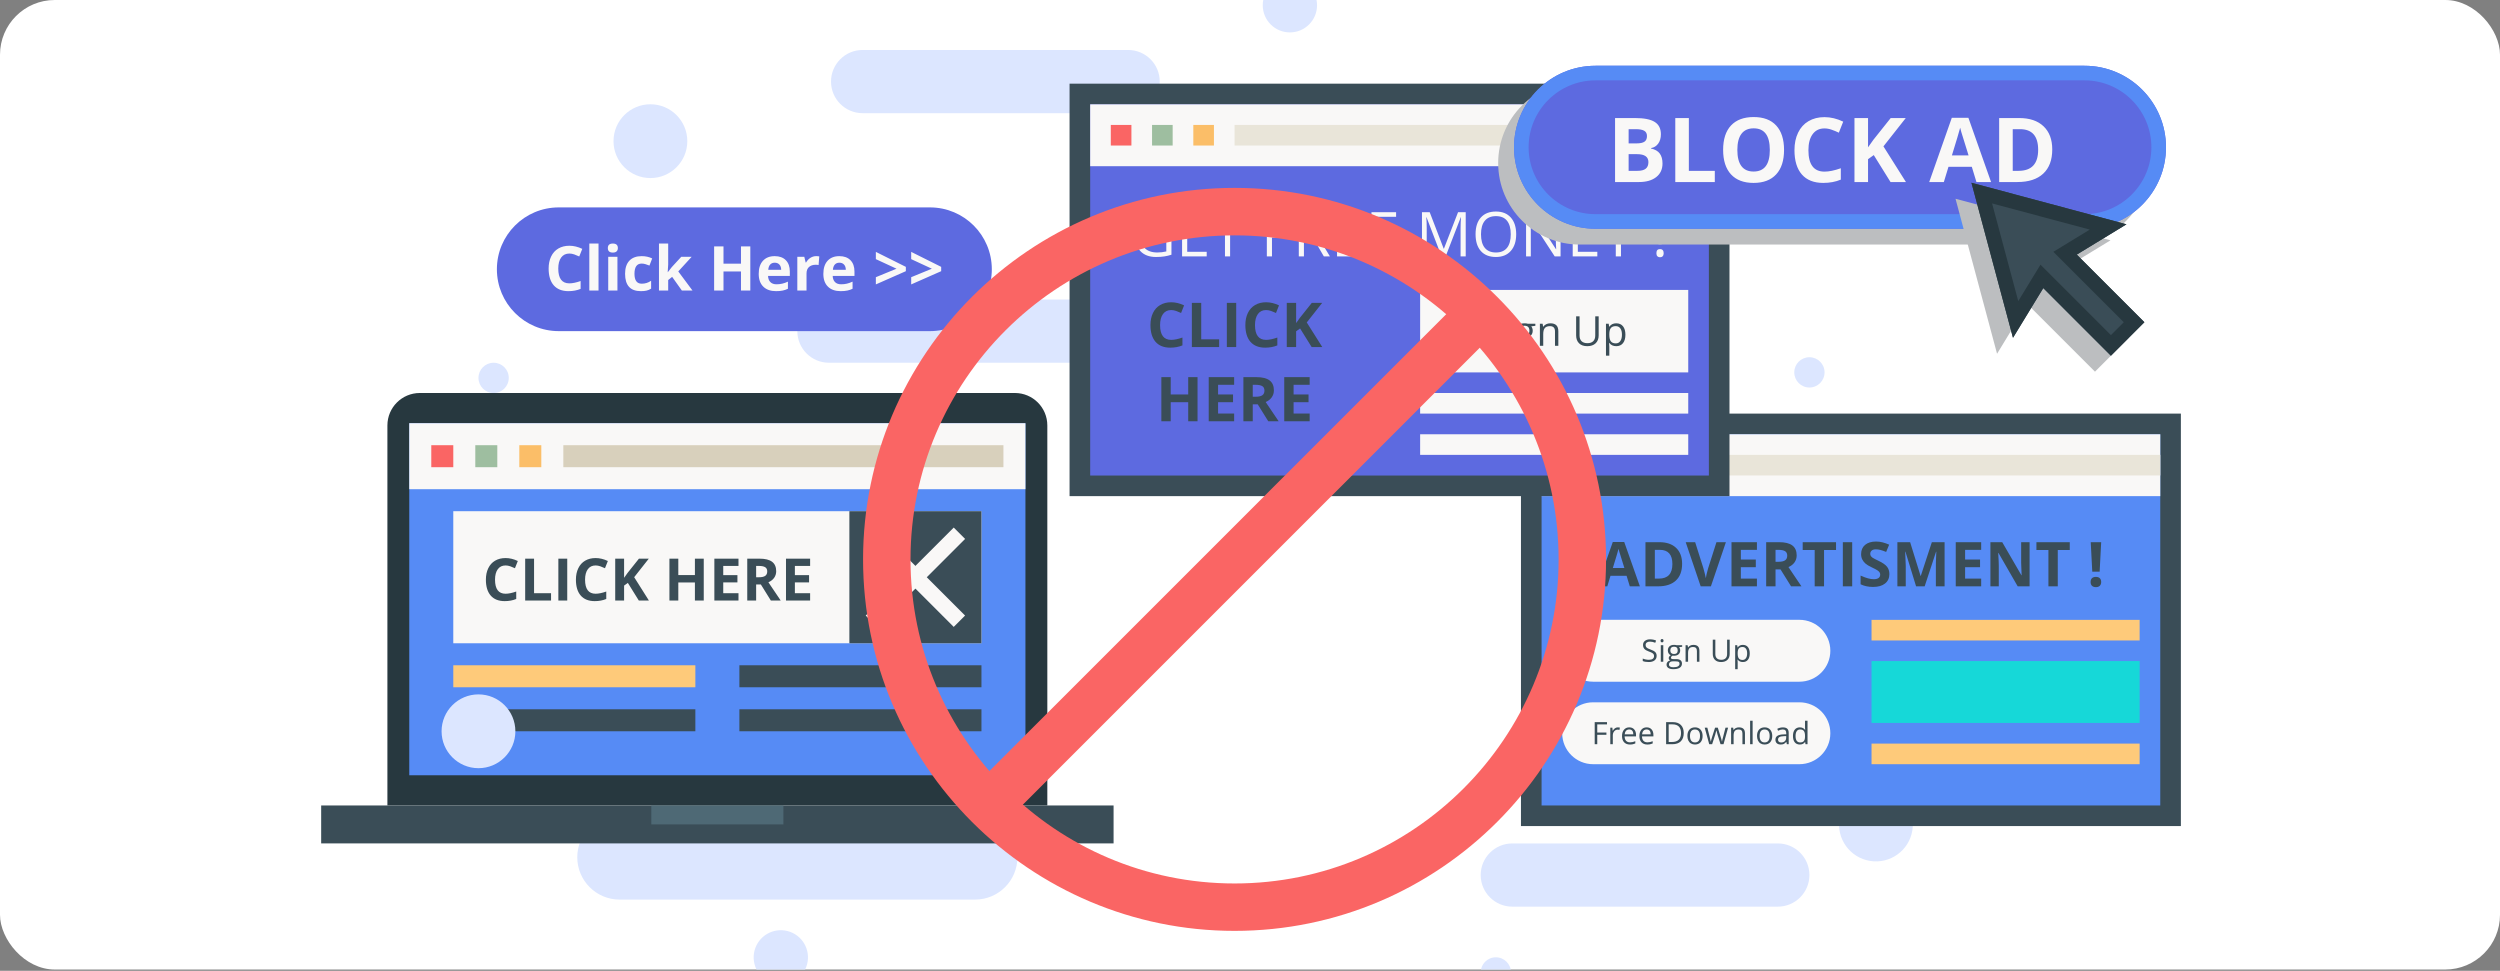
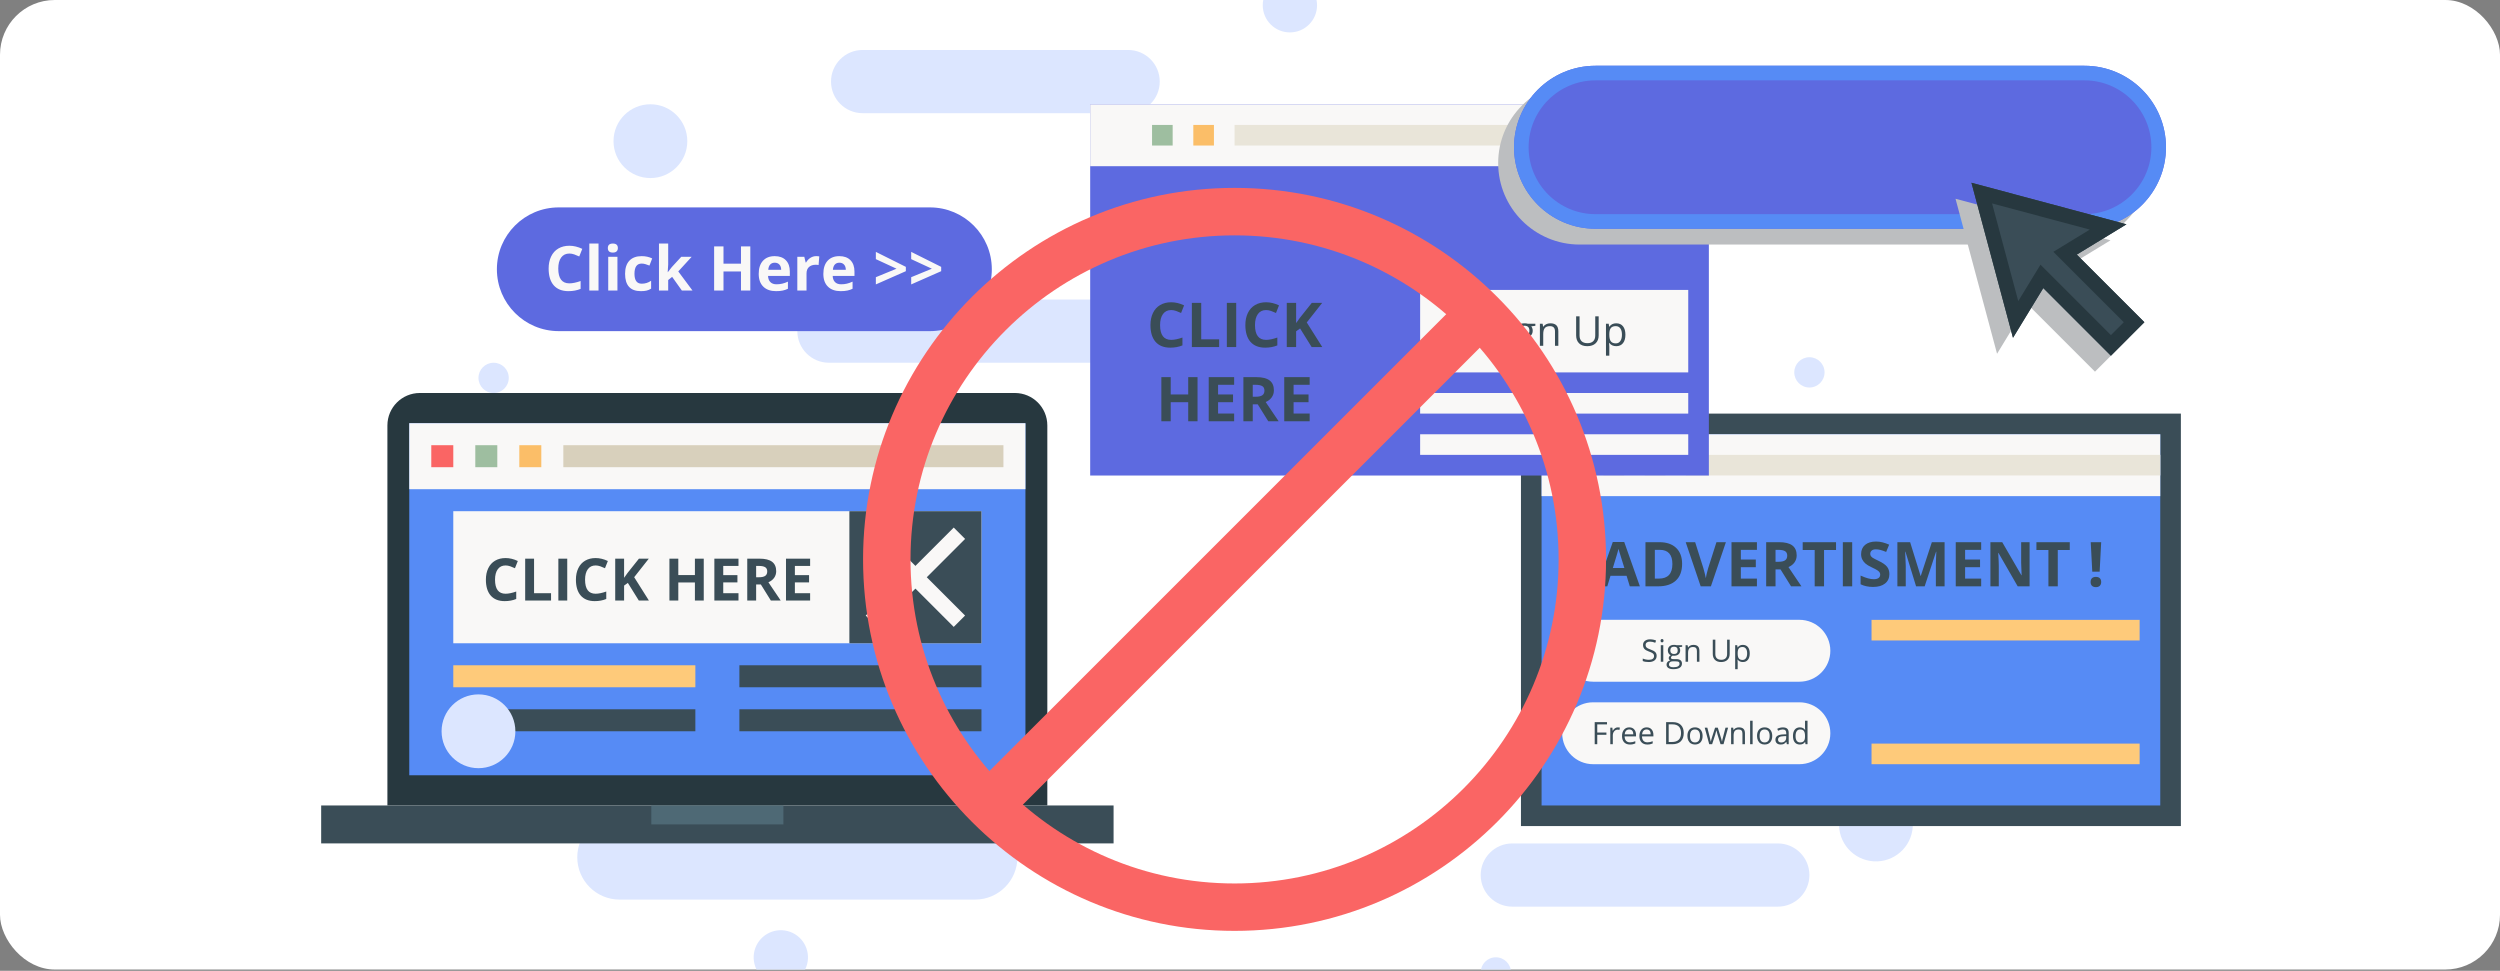
<svg xmlns="http://www.w3.org/2000/svg" width="685" height="266" viewBox="0 0 685 266" fill="none">
  <rect x="0" y="0" width="685" height="266" fill="#808080" stroke="none" />
  <g clip-path="url(#clip0_440_60264)">
    <rect width="685" height="265.651" rx="15" fill="white" />
    <path d="M523.985 227.534C524.88 222.022 521.137 216.829 515.625 215.935C510.114 215.04 504.921 218.783 504.026 224.294C503.131 229.805 506.874 234.999 512.386 235.893C517.897 236.788 523.09 233.045 523.985 227.534Z" fill="#DCE6FF" />
    <path d="M309.109 31.011H236.359C231.579 31.011 227.699 27.131 227.699 22.351C227.699 17.571 231.579 13.691 236.359 13.691H309.109C313.889 13.691 317.769 17.571 317.769 22.351C317.769 27.131 313.889 31.011 309.109 31.011Z" fill="#DCE6FF" />
    <path d="M299.879 99.39H227.129C222.349 99.39 218.469 95.51 218.469 90.73C218.469 85.95 222.349 82.07 227.129 82.07H299.879C304.659 82.07 308.539 85.95 308.539 90.73C308.539 95.51 304.659 99.39 299.879 99.39Z" fill="#DCE6FF" />
    <path d="M267.172 246.489H169.772C163.372 246.489 158.172 241.299 158.172 234.889C158.172 228.489 163.362 223.289 169.772 223.289H267.172C273.572 223.289 278.772 228.479 278.772 234.889C278.772 241.289 273.582 246.489 267.172 246.489Z" fill="#DCE6FF" />
    <path d="M254.808 90.728H153.098C143.738 90.728 136.148 83.138 136.148 73.778C136.148 64.418 143.738 56.828 153.098 56.828H254.808C264.168 56.828 271.758 64.418 271.758 73.778C271.758 83.138 264.168 90.728 254.808 90.728Z" fill="#5D6AE0" />
    <path d="M156.002 69.471C155.037 69.471 154.289 69.835 153.759 70.563C153.23 71.286 152.965 72.296 152.965 73.593C152.965 76.291 153.977 77.64 156.002 77.64C156.852 77.64 157.881 77.427 159.089 77.002V79.154C158.096 79.568 156.987 79.775 155.762 79.775C154.002 79.775 152.656 79.243 151.723 78.178C150.791 77.107 150.325 75.573 150.325 73.576C150.325 72.318 150.554 71.217 151.012 70.274C151.47 69.325 152.126 68.599 152.981 68.097C153.842 67.589 154.849 67.335 156.002 67.335C157.178 67.335 158.358 67.62 159.545 68.188L158.717 70.274C158.265 70.058 157.809 69.871 157.351 69.711C156.893 69.551 156.444 69.471 156.002 69.471ZM163.997 79.609H161.473V66.731H163.997V79.609ZM166.546 67.965C166.546 67.142 167.004 66.731 167.92 66.731C168.836 66.731 169.294 67.142 169.294 67.965C169.294 68.356 169.178 68.662 168.947 68.883C168.72 69.098 168.378 69.206 167.92 69.206C167.004 69.206 166.546 68.792 166.546 67.965ZM169.178 79.609H166.654V70.356H169.178V79.609ZM175.592 79.775C172.712 79.775 171.272 78.194 171.272 75.032C171.272 73.46 171.664 72.26 172.447 71.432C173.231 70.599 174.354 70.183 175.816 70.183C176.886 70.183 177.846 70.392 178.696 70.812L177.951 72.765C177.554 72.605 177.184 72.475 176.842 72.376C176.5 72.271 176.158 72.219 175.816 72.219C174.503 72.219 173.846 73.151 173.846 75.016C173.846 76.826 174.503 77.731 175.816 77.731C176.301 77.731 176.751 77.667 177.165 77.54C177.579 77.408 177.993 77.204 178.406 76.928V79.088C177.998 79.347 177.584 79.527 177.165 79.626C176.751 79.725 176.227 79.775 175.592 79.775ZM182.983 74.577L184.084 73.17L186.675 70.356H189.522L185.847 74.37L189.745 79.609H186.832L184.167 75.86L183.083 76.729V79.609H180.558V66.731H183.083V72.475L182.95 74.577H182.983ZM205.586 79.609H203.029V74.387H198.237V79.609H195.671V67.509H198.237V72.252H203.029V67.509H205.586V79.609ZM212.282 71.979C211.746 71.979 211.327 72.15 211.024 72.492C210.72 72.828 210.546 73.308 210.502 73.932H214.044C214.033 73.308 213.871 72.828 213.556 72.492C213.242 72.15 212.817 71.979 212.282 71.979ZM212.638 79.775C211.148 79.775 209.984 79.364 209.145 78.542C208.306 77.72 207.887 76.555 207.887 75.049C207.887 73.499 208.273 72.301 209.046 71.457C209.824 70.607 210.897 70.183 212.265 70.183C213.573 70.183 214.591 70.555 215.319 71.3C216.047 72.045 216.412 73.074 216.412 74.387V75.612H210.444C210.472 76.329 210.684 76.889 211.082 77.292C211.479 77.695 212.036 77.896 212.753 77.896C213.311 77.896 213.838 77.838 214.334 77.722C214.831 77.606 215.349 77.422 215.89 77.168V79.121C215.449 79.342 214.977 79.504 214.475 79.609C213.973 79.72 213.36 79.775 212.638 79.775ZM223.629 70.183C223.971 70.183 224.255 70.207 224.481 70.257L224.291 72.624C224.086 72.569 223.838 72.541 223.546 72.541C222.74 72.541 222.111 72.748 221.659 73.162C221.212 73.576 220.988 74.155 220.988 74.9V79.609H218.464V70.356H220.376L220.748 71.912H220.872C221.159 71.394 221.546 70.977 222.031 70.663C222.522 70.343 223.055 70.183 223.629 70.183ZM229.993 71.979C229.458 71.979 229.039 72.15 228.735 72.492C228.432 72.828 228.258 73.308 228.214 73.932H231.756C231.745 73.308 231.582 72.828 231.268 72.492C230.953 72.15 230.528 71.979 229.993 71.979ZM230.349 79.775C228.859 79.775 227.695 79.364 226.856 78.542C226.018 77.72 225.598 76.555 225.598 75.049C225.598 73.499 225.985 72.301 226.757 71.457C227.535 70.607 228.608 70.183 229.976 70.183C231.284 70.183 232.302 70.555 233.03 71.3C233.759 72.045 234.123 73.074 234.123 74.387V75.612H228.156C228.183 76.329 228.396 76.889 228.793 77.292C229.19 77.695 229.748 77.896 230.465 77.896C231.022 77.896 231.549 77.838 232.046 77.722C232.542 77.606 233.061 77.422 233.602 77.168V79.121C233.16 79.342 232.688 79.504 232.186 79.609C231.684 79.72 231.072 79.775 230.349 79.775ZM239.983 75.951L245.644 73.626L239.983 71.002V69.016L248.201 73.121V74.304L239.983 77.929V75.951ZM249.666 75.951L255.327 73.626L249.666 71.002V69.016L257.884 73.121V74.304L249.666 77.929V75.951Z" fill="#F9F8F7" />
    <path d="M115.028 107.68H278.078C282.988 107.68 286.968 111.66 286.968 116.57V220.69H106.148V116.57C106.148 111.66 110.128 107.68 115.038 107.68H115.028Z" fill="#27383F" />
    <path d="M305.12 220.691H88V231.091H305.12V220.691Z" fill="#3A4D57" />
    <path d="M214.651 220.691H178.461V225.891H214.651V220.691Z" fill="#4E6975" />
    <path d="M280.969 212.419V115.949L112.139 115.949V212.419H280.969Z" fill="#568BF5" />
    <path d="M280.969 134.039V115.949L112.139 115.949V134.039H280.969Z" fill="#F9F8F7" />
    <path d="M124.202 121.98H118.172V128.01H124.202V121.98Z" fill="#FA6564" />
    <path d="M136.26 121.98H130.23V128.01H136.26V121.98Z" fill="#9EBEA0" />
    <path d="M148.319 121.98H142.289V128.01H148.319V121.98Z" fill="#FBBE68" />
    <path d="M274.942 121.98H154.352V128.01H274.942V121.98Z" fill="#D8D0BC" />
    <path d="M268.909 140.07H124.199V176.25H268.909V140.07Z" fill="#F9F8F7" />
    <path d="M138.52 154.933C137.604 154.933 136.894 155.278 136.392 155.969C135.889 156.655 135.638 157.613 135.638 158.843C135.638 161.402 136.599 162.682 138.52 162.682C139.326 162.682 140.302 162.481 141.448 162.078V164.119C140.506 164.512 139.454 164.708 138.292 164.708C136.622 164.708 135.345 164.203 134.46 163.192C133.576 162.177 133.134 160.722 133.134 158.827C133.134 157.634 133.351 156.589 133.785 155.694C134.22 154.794 134.843 154.106 135.654 153.629C136.47 153.148 137.426 152.907 138.52 152.907C139.635 152.907 140.755 153.176 141.88 153.716L141.095 155.694C140.666 155.49 140.234 155.312 139.8 155.16C139.365 155.009 138.938 154.933 138.52 154.933ZM143.898 164.551V153.072H146.332V162.541H150.988V164.551H143.898ZM152.99 164.551V153.072H155.424V164.551H152.99ZM163.189 154.933C162.273 154.933 161.564 155.278 161.062 155.969C160.559 156.655 160.308 157.613 160.308 158.843C160.308 161.402 161.268 162.682 163.189 162.682C163.995 162.682 164.972 162.481 166.118 162.078V164.119C165.176 164.512 164.124 164.708 162.962 164.708C161.292 164.708 160.015 164.203 159.13 163.192C158.245 162.177 157.803 160.722 157.803 158.827C157.803 157.634 158.02 156.589 158.455 155.694C158.889 154.794 159.512 154.106 160.324 153.629C161.14 153.148 162.095 152.907 163.189 152.907C164.304 152.907 165.424 153.176 166.55 153.716L165.765 155.694C165.335 155.49 164.904 155.312 164.469 155.16C164.035 155.009 163.608 154.933 163.189 154.933ZM177.801 164.551H175.037L172.03 159.714L171.002 160.452V164.551H168.568V153.072H171.002V158.324L171.96 156.974L175.069 153.072H177.77L173.765 158.152L177.801 164.551ZM192.829 164.551H190.403V159.596H185.857V164.551H183.423V153.072H185.857V157.571H190.403V153.072H192.829V164.551ZM202.345 164.551H195.734V153.072H202.345V155.066H198.168V157.586H202.055V159.581H198.168V162.541H202.345V164.551ZM207.182 158.167H207.967C208.736 158.167 209.304 158.039 209.671 157.783C210.037 157.526 210.22 157.123 210.22 156.574C210.22 156.029 210.032 155.642 209.655 155.412C209.283 155.181 208.705 155.066 207.92 155.066H207.182V158.167ZM207.182 160.146V164.551H204.748V153.072H208.092C209.652 153.072 210.806 153.357 211.555 153.928C212.303 154.493 212.678 155.354 212.678 156.511C212.678 157.186 212.492 157.788 212.12 158.317C211.749 158.84 211.223 159.251 210.542 159.549C212.269 162.13 213.395 163.797 213.918 164.551H211.217L208.477 160.146H207.182ZM221.974 164.551H215.363V153.072H221.974V155.066H217.797V157.586H221.683V159.581H217.797V162.541H221.974V164.551Z" fill="#3A4D57" />
    <path d="M268.91 140.07H232.73V176.25H268.91V140.07Z" fill="#3A4D57" />
    <path d="M261.326 144.549L237.207 168.668L240.318 171.779L264.438 147.66L261.326 144.549Z" fill="#F9F8F7" />
    <path d="M240.31 144.541L237.199 147.652L261.319 171.772L264.43 168.66L240.31 144.541Z" fill="#F9F8F7" />
    <path d="M190.529 182.277H124.199V188.307H190.529V182.277Z" fill="#FECA7A" />
    <path d="M190.529 194.34H124.199V200.37H190.529V194.34Z" fill="#3A4D57" />
    <path d="M268.92 182.277H202.59V188.307H268.92V182.277Z" fill="#3A4D57" />
    <path d="M268.92 194.34H202.59V200.37H268.92V194.34Z" fill="#3A4D57" />
    <path d="M597.562 113.328H416.742V226.338H597.562V113.328Z" fill="#3A4D57" />
    <path d="M591.914 220.698V118.988L422.394 118.988V220.698H591.914Z" fill="#568BF5" />
    <path d="M591.914 135.938V118.988L422.394 118.988V135.938H591.914Z" fill="#F9F8F7" />
    <path d="M433.693 124.629H428.043V130.279H433.693V124.629Z" fill="#E9E5D9" />
    <path d="M445.002 124.629H439.352V130.279H445.002V124.629Z" fill="#E9E5D9" />
    <path d="M456.302 124.629H450.652V130.279H456.302V124.629Z" fill="#E9E5D9" />
    <path d="M591.913 124.629H461.953V130.279H591.913V124.629Z" fill="#E9E5D9" />
    <path d="M446.563 160.656L445.686 157.776H441.274L440.397 160.656H437.633L441.903 148.507H445.04L449.327 160.656H446.563ZM445.073 155.624C444.262 153.014 443.804 151.538 443.699 151.196C443.6 150.854 443.528 150.584 443.484 150.385C443.302 151.092 442.781 152.838 441.92 155.624H445.073ZM460.898 154.49C460.898 156.482 460.329 158.008 459.193 159.067C458.062 160.127 456.426 160.656 454.285 160.656H450.858V148.556H454.657C456.633 148.556 458.166 149.078 459.259 150.12C460.351 151.163 460.898 152.62 460.898 154.49ZM458.233 154.557C458.233 151.958 457.085 150.658 454.79 150.658H453.424V158.537H454.525C456.997 158.537 458.233 157.211 458.233 154.557ZM470.308 148.556H472.898L468.785 160.656H465.988L461.883 148.556H464.473L466.749 155.757C466.876 156.181 467.006 156.678 467.138 157.246C467.276 157.809 467.362 158.201 467.395 158.422C467.455 157.914 467.662 157.026 468.015 155.757L470.308 148.556ZM481.398 160.656H474.43V148.556H481.398V150.658H476.995V153.315H481.092V155.417H476.995V158.537H481.398V160.656ZM486.496 153.928H487.324C488.135 153.928 488.734 153.792 489.12 153.522C489.506 153.252 489.699 152.827 489.699 152.247C489.699 151.674 489.501 151.265 489.104 151.023C488.712 150.78 488.102 150.658 487.274 150.658H486.496V153.928ZM486.496 156.013V160.656H483.931V148.556H487.457C489.101 148.556 490.317 148.857 491.106 149.458C491.895 150.054 492.29 150.962 492.29 152.181C492.29 152.893 492.094 153.528 491.702 154.085C491.311 154.637 490.756 155.07 490.039 155.384C491.86 158.104 493.046 159.862 493.598 160.656H490.751L487.862 156.013H486.496ZM499.788 160.656H497.223V150.692H493.937V148.556H503.074V150.692H499.788V160.656ZM504.936 160.656V148.556H507.502V160.656H504.936ZM517.69 157.296C517.69 158.389 517.296 159.249 516.507 159.878C515.723 160.507 514.631 160.822 513.229 160.822C511.938 160.822 510.796 160.579 509.803 160.093V157.71C510.619 158.074 511.309 158.331 511.872 158.48C512.44 158.629 512.959 158.703 513.428 158.703C513.991 158.703 514.421 158.595 514.719 158.38C515.022 158.165 515.174 157.845 515.174 157.42C515.174 157.183 515.108 156.973 514.975 156.791C514.843 156.604 514.647 156.424 514.388 156.253C514.134 156.082 513.613 155.809 512.824 155.434C512.084 155.086 511.53 154.752 511.16 154.432C510.79 154.112 510.495 153.74 510.274 153.315C510.054 152.89 509.943 152.394 509.943 151.825C509.943 150.755 510.305 149.914 511.028 149.301C511.756 148.689 512.76 148.382 514.04 148.382C514.669 148.382 515.268 148.457 515.836 148.606C516.41 148.755 517.009 148.965 517.632 149.235L516.805 151.229C516.159 150.965 515.624 150.78 515.199 150.675C514.78 150.57 514.366 150.518 513.957 150.518C513.472 150.518 513.099 150.631 512.84 150.857C512.581 151.083 512.451 151.378 512.451 151.743C512.451 151.969 512.504 152.167 512.608 152.339C512.713 152.504 512.879 152.667 513.105 152.827C513.337 152.981 513.88 153.263 514.735 153.671C515.867 154.212 516.642 154.755 517.061 155.301C517.48 155.842 517.69 156.507 517.69 157.296ZM525.006 160.656L522.093 151.163H522.019C522.123 153.094 522.176 154.383 522.176 155.028V160.656H519.883V148.556H523.376L526.24 157.809H526.289L529.327 148.556H532.819V160.656H530.427V154.929C530.427 154.659 530.43 154.347 530.436 153.994C530.447 153.641 530.485 152.703 530.552 151.18H530.477L527.357 160.656H525.006ZM542.842 160.656H535.873V148.556H542.842V150.658H538.439V153.315H542.536V155.417H538.439V158.537H542.842V160.656ZM556.109 160.656H552.848L547.584 151.503H547.51C547.615 153.119 547.667 154.272 547.667 154.962V160.656H545.375V148.556H548.611L553.866 157.619H553.924C553.841 156.046 553.8 154.935 553.8 154.283V148.556H556.109V160.656ZM563.831 160.656H561.265V150.692H557.979V148.556H567.117V150.692H563.831V160.656ZM575.302 156.642H573.282L572.86 148.556H575.724L575.302 156.642ZM572.827 159.473C572.827 159.009 572.951 158.659 573.2 158.422C573.448 158.184 573.809 158.066 574.284 158.066C574.742 158.066 575.095 158.187 575.343 158.43C575.597 158.673 575.724 159.02 575.724 159.473C575.724 159.909 575.597 160.253 575.343 160.507C575.089 160.756 574.736 160.88 574.284 160.88C573.82 160.88 573.462 160.758 573.208 160.516C572.954 160.267 572.827 159.92 572.827 159.473Z" fill="#3A4D57" />
    <path d="M586.261 169.84H512.801V175.49H586.261V169.84Z" fill="#FECA7A" />
    <path d="M586.261 203.738H512.801V209.388H586.261V203.738Z" fill="#FECA7A" />
-     <path d="M586.261 181.137H512.801V198.087H586.261V181.137Z" fill="#16D8D8" />
    <path d="M436.523 186.788H493.033C497.713 186.788 501.513 182.998 501.513 178.308C501.513 173.628 497.723 169.828 493.033 169.828H436.523C431.843 169.828 428.043 173.618 428.043 178.308C428.043 182.988 431.833 186.788 436.523 186.788Z" fill="#F9F8F7" />
    <path d="M436.523 209.39H493.033C497.713 209.39 501.513 205.6 501.513 200.91C501.513 196.23 497.723 192.43 493.033 192.43H436.523C431.843 192.43 428.043 196.22 428.043 200.91C428.043 205.59 431.833 209.39 436.523 209.39Z" fill="#F9F8F7" />
    <path d="M453.92 179.706C453.92 180.238 453.727 180.654 453.34 180.952C452.954 181.25 452.43 181.399 451.767 181.399C451.049 181.399 450.497 181.307 450.111 181.122V180.443C450.359 180.548 450.63 180.63 450.922 180.691C451.215 180.752 451.505 180.782 451.792 180.782C452.261 180.782 452.614 180.694 452.852 180.517C453.089 180.338 453.208 180.089 453.208 179.772C453.208 179.562 453.165 179.391 453.08 179.259C452.997 179.123 452.856 178.999 452.657 178.886C452.461 178.773 452.162 178.644 451.759 178.501C451.196 178.299 450.793 178.06 450.55 177.784C450.31 177.508 450.189 177.148 450.189 176.704C450.189 176.237 450.365 175.866 450.715 175.59C451.066 175.314 451.53 175.176 452.107 175.176C452.708 175.176 453.262 175.286 453.767 175.507L453.547 176.12C453.048 175.91 452.562 175.805 452.09 175.805C451.717 175.805 451.426 175.885 451.216 176.045C451.007 176.205 450.902 176.428 450.902 176.712C450.902 176.922 450.94 177.094 451.018 177.23C451.095 177.362 451.225 177.485 451.407 177.598C451.592 177.709 451.873 177.831 452.251 177.967C452.886 178.193 453.323 178.436 453.56 178.695C453.8 178.955 453.92 179.292 453.92 179.706ZM455.742 181.316H455.055V176.778H455.742V181.316ZM454.997 175.549C454.997 175.391 455.035 175.277 455.113 175.205C455.19 175.13 455.287 175.093 455.402 175.093C455.513 175.093 455.608 175.13 455.688 175.205C455.768 175.279 455.808 175.394 455.808 175.549C455.808 175.703 455.768 175.819 455.688 175.896C455.608 175.971 455.513 176.008 455.402 176.008C455.287 176.008 455.19 175.971 455.113 175.896C455.035 175.819 454.997 175.703 454.997 175.549ZM460.914 176.778V177.213L460.073 177.312C460.15 177.409 460.219 177.536 460.28 177.693C460.341 177.848 460.371 178.023 460.371 178.219C460.371 178.664 460.219 179.018 459.916 179.283C459.612 179.548 459.195 179.681 458.665 179.681C458.53 179.681 458.403 179.67 458.284 179.648C457.992 179.802 457.845 179.997 457.845 180.232C457.845 180.356 457.897 180.448 457.999 180.509C458.101 180.567 458.276 180.596 458.525 180.596H459.328C459.819 180.596 460.196 180.699 460.458 180.906C460.723 181.114 460.856 181.414 460.856 181.809C460.856 182.312 460.654 182.694 460.251 182.956C459.848 183.221 459.26 183.354 458.487 183.354C457.894 183.354 457.436 183.243 457.113 183.022C456.792 182.802 456.632 182.49 456.632 182.087C456.632 181.811 456.721 181.572 456.897 181.37C457.074 181.169 457.322 181.032 457.643 180.96C457.527 180.908 457.429 180.826 457.349 180.716C457.271 180.606 457.233 180.477 457.233 180.331C457.233 180.165 457.277 180.02 457.365 179.896C457.453 179.772 457.593 179.652 457.783 179.536C457.549 179.439 457.357 179.275 457.208 179.043C457.062 178.811 456.988 178.546 456.988 178.248C456.988 177.751 457.137 177.369 457.436 177.101C457.734 176.831 458.156 176.695 458.703 176.695C458.94 176.695 459.154 176.723 459.344 176.778H460.914ZM457.295 182.078C457.295 182.324 457.398 182.51 457.605 182.637C457.812 182.764 458.109 182.828 458.496 182.828C459.072 182.828 459.499 182.741 459.775 182.567C460.054 182.396 460.193 182.162 460.193 181.867C460.193 181.621 460.117 181.45 459.965 181.354C459.814 181.26 459.528 181.213 459.108 181.213H458.284C457.972 181.213 457.73 181.287 457.556 181.436C457.382 181.586 457.295 181.799 457.295 182.078ZM457.667 178.232C457.667 178.549 457.757 178.789 457.937 178.952C458.116 179.115 458.366 179.196 458.686 179.196C459.357 179.196 459.692 178.871 459.692 178.219C459.692 177.537 459.353 177.196 458.674 177.196C458.351 177.196 458.102 177.283 457.928 177.457C457.754 177.631 457.667 177.889 457.667 178.232ZM464.951 181.316V178.381C464.951 178.011 464.867 177.735 464.698 177.553C464.53 177.37 464.266 177.279 463.907 177.279C463.433 177.279 463.085 177.408 462.864 177.664C462.643 177.921 462.533 178.345 462.533 178.936V181.316H461.845V176.778H462.404L462.516 177.399H462.549C462.69 177.176 462.887 177.003 463.141 176.882C463.395 176.758 463.678 176.695 463.99 176.695C464.537 176.695 464.948 176.828 465.224 177.093C465.5 177.355 465.638 177.776 465.638 178.356V181.316H464.951ZM473.932 175.263V179.18C473.932 179.87 473.723 180.412 473.307 180.807C472.89 181.202 472.317 181.399 471.588 181.399C470.859 181.399 470.295 181.2 469.895 180.803C469.497 180.405 469.298 179.859 469.298 179.163V175.263H470.002V179.213C470.002 179.718 470.14 180.106 470.416 180.376C470.692 180.647 471.098 180.782 471.634 180.782C472.144 180.782 472.538 180.647 472.814 180.376C473.09 180.103 473.228 179.713 473.228 179.205V175.263H473.932ZM477.547 181.399C477.251 181.399 476.981 181.345 476.735 181.238C476.492 181.127 476.288 180.959 476.122 180.733H476.072C476.106 180.998 476.122 181.249 476.122 181.486V183.354H475.435V176.778H475.994L476.089 177.399H476.122C476.299 177.151 476.505 176.972 476.739 176.861C476.974 176.751 477.243 176.695 477.547 176.695C478.148 176.695 478.612 176.901 478.938 177.312C479.266 177.724 479.431 178.301 479.431 179.043C479.431 179.789 479.264 180.368 478.93 180.782C478.598 181.194 478.137 181.399 477.547 181.399ZM477.447 177.279C476.983 177.279 476.648 177.408 476.441 177.664C476.234 177.921 476.128 178.33 476.122 178.89V179.043C476.122 179.681 476.228 180.138 476.441 180.414C476.654 180.687 476.994 180.824 477.464 180.824C477.856 180.824 478.162 180.665 478.383 180.348C478.607 180.03 478.718 179.593 478.718 179.035C478.718 178.469 478.607 178.036 478.383 177.735C478.162 177.431 477.85 177.279 477.447 177.279Z" fill="#3A4D57" />
    <path d="M437.649 203.918H436.946V197.864H440.32V198.49H437.649V200.705H440.159V201.33H437.649V203.918ZM443.293 199.297C443.495 199.297 443.675 199.314 443.836 199.347L443.74 199.984C443.553 199.943 443.387 199.922 443.243 199.922C442.876 199.922 442.562 200.071 442.299 200.369C442.04 200.668 441.91 201.039 441.91 201.483V203.918H441.223V199.38H441.79L441.869 200.22H441.902C442.07 199.925 442.273 199.697 442.511 199.537C442.748 199.377 443.009 199.297 443.293 199.297ZM446.601 204.001C445.931 204.001 445.401 203.797 445.011 203.388C444.625 202.979 444.432 202.412 444.432 201.686C444.432 200.955 444.611 200.374 444.97 199.943C445.332 199.512 445.816 199.297 446.423 199.297C446.992 199.297 447.442 199.485 447.773 199.86C448.105 200.233 448.27 200.726 448.27 201.338V201.773H445.144C445.158 202.306 445.292 202.71 445.546 202.986C445.802 203.262 446.163 203.4 446.626 203.4C447.115 203.4 447.598 203.298 448.076 203.094V203.707C447.833 203.812 447.602 203.886 447.384 203.93C447.169 203.977 446.908 204.001 446.601 204.001ZM446.415 199.873C446.051 199.873 445.76 199.991 445.541 200.229C445.326 200.466 445.199 200.795 445.161 201.214H447.533C447.533 200.781 447.437 200.45 447.243 200.22C447.05 199.989 446.774 199.873 446.415 199.873ZM451.363 204.001C450.692 204.001 450.162 203.797 449.773 203.388C449.387 202.979 449.194 202.412 449.194 201.686C449.194 200.955 449.373 200.374 449.732 199.943C450.093 199.512 450.578 199.297 451.185 199.297C451.754 199.297 452.204 199.485 452.535 199.86C452.866 200.233 453.032 200.726 453.032 201.338V201.773H449.906C449.92 202.306 450.053 202.71 450.307 202.986C450.564 203.262 450.924 203.4 451.388 203.4C451.877 203.4 452.36 203.298 452.837 203.094V203.707C452.594 203.812 452.364 203.886 452.146 203.93C451.93 203.977 451.67 204.001 451.363 204.001ZM451.177 199.873C450.812 199.873 450.521 199.991 450.303 200.229C450.088 200.466 449.961 200.795 449.922 201.214H452.295C452.295 200.781 452.198 200.45 452.005 200.22C451.812 199.989 451.536 199.873 451.177 199.873ZM461.346 200.833C461.346 201.832 461.074 202.597 460.531 203.127C459.99 203.654 459.21 203.918 458.191 203.918H456.514V197.864H458.369C459.31 197.864 460.042 198.125 460.564 198.647C461.085 199.169 461.346 199.897 461.346 200.833ZM460.601 200.858C460.601 200.069 460.402 199.474 460.005 199.073C459.61 198.673 459.022 198.473 458.241 198.473H457.218V203.309H458.075C458.914 203.309 459.545 203.104 459.967 202.692C460.39 202.278 460.601 201.667 460.601 200.858ZM466.514 201.645C466.514 202.385 466.327 202.963 465.955 203.38C465.582 203.794 465.067 204.001 464.41 204.001C464.005 204.001 463.644 203.906 463.33 203.715C463.015 203.525 462.772 203.251 462.601 202.895C462.43 202.539 462.344 202.122 462.344 201.645C462.344 200.905 462.529 200.329 462.899 199.918C463.269 199.504 463.782 199.297 464.439 199.297C465.074 199.297 465.578 199.508 465.951 199.931C466.326 200.353 466.514 200.924 466.514 201.645ZM463.056 201.645C463.056 202.224 463.172 202.666 463.404 202.97C463.636 203.273 463.977 203.425 464.427 203.425C464.877 203.425 465.218 203.275 465.45 202.974C465.684 202.67 465.802 202.227 465.802 201.645C465.802 201.068 465.684 200.63 465.45 200.332C465.218 200.031 464.874 199.881 464.419 199.881C463.969 199.881 463.629 200.029 463.4 200.324C463.171 200.619 463.056 201.06 463.056 201.645ZM471.429 203.918L470.596 201.256C470.544 201.093 470.446 200.723 470.302 200.146H470.269C470.159 200.629 470.062 201.002 469.979 201.264L469.122 203.918H468.327L467.089 199.38H467.81C468.102 200.52 468.325 201.388 468.476 201.984C468.631 202.581 468.719 202.982 468.741 203.189H468.775C468.805 203.032 468.853 202.829 468.919 202.581C468.988 202.329 469.048 202.131 469.097 201.984L469.93 199.38H470.675L471.487 201.984C471.641 202.459 471.746 202.858 471.801 203.181H471.834C471.845 203.082 471.874 202.928 471.921 202.721C471.971 202.514 472.26 201.4 472.787 199.38H473.499L472.244 203.918H471.429ZM477.428 203.918V200.982C477.428 200.612 477.344 200.336 477.176 200.154C477.007 199.972 476.744 199.881 476.385 199.881C475.91 199.881 475.562 200.009 475.342 200.266C475.121 200.523 475.01 200.946 475.01 201.537V203.918H474.323V199.38H474.882L474.994 200.001H475.027C475.168 199.777 475.365 199.605 475.619 199.483C475.873 199.359 476.156 199.297 476.468 199.297C477.014 199.297 477.426 199.43 477.702 199.695C477.978 199.957 478.116 200.378 478.116 200.957V203.918H477.428ZM480.219 203.918H479.532V197.475H480.219V203.918ZM485.594 201.645C485.594 202.385 485.407 202.963 485.035 203.38C484.662 203.794 484.147 204.001 483.49 204.001C483.085 204.001 482.724 203.906 482.41 203.715C482.095 203.525 481.852 203.251 481.681 202.895C481.51 202.539 481.424 202.122 481.424 201.645C481.424 200.905 481.609 200.329 481.979 199.918C482.349 199.504 482.862 199.297 483.519 199.297C484.154 199.297 484.658 199.508 485.031 199.931C485.406 200.353 485.594 200.924 485.594 201.645ZM482.136 201.645C482.136 202.224 482.252 202.666 482.484 202.97C482.716 203.273 483.057 203.425 483.507 203.425C483.957 203.425 484.298 203.275 484.53 202.974C484.764 202.67 484.882 202.227 484.882 201.645C484.882 201.068 484.764 200.63 484.53 200.332C484.298 200.031 483.954 199.881 483.499 199.881C483.049 199.881 482.709 200.029 482.48 200.324C482.251 200.619 482.136 201.06 482.136 201.645ZM489.594 203.918L489.457 203.272H489.424C489.197 203.556 488.971 203.75 488.745 203.852C488.521 203.951 488.241 204.001 487.904 204.001C487.454 204.001 487.101 203.885 486.844 203.653C486.59 203.421 486.463 203.091 486.463 202.663C486.463 201.747 487.196 201.267 488.662 201.222L489.432 201.198V200.916C489.432 200.56 489.355 200.298 489.2 200.129C489.048 199.958 488.804 199.873 488.467 199.873C488.089 199.873 487.661 199.989 487.184 200.22L486.973 199.695C487.196 199.573 487.44 199.478 487.705 199.409C487.973 199.34 488.241 199.305 488.509 199.305C489.05 199.305 489.45 199.425 489.71 199.666C489.972 199.906 490.103 200.291 490.103 200.821V203.918H489.594ZM488.041 203.434C488.469 203.434 488.804 203.316 489.047 203.082C489.293 202.847 489.416 202.518 489.416 202.096V201.686L488.728 201.715C488.182 201.734 487.787 201.82 487.544 201.972C487.304 202.121 487.184 202.354 487.184 202.672C487.184 202.92 487.258 203.109 487.407 203.239C487.559 203.369 487.77 203.434 488.041 203.434ZM494.612 203.309H494.575C494.257 203.77 493.783 204.001 493.15 204.001C492.557 204.001 492.095 203.798 491.763 203.392C491.435 202.986 491.271 202.409 491.271 201.661C491.271 200.913 491.436 200.332 491.767 199.918C492.099 199.504 492.56 199.297 493.15 199.297C493.766 199.297 494.238 199.521 494.566 199.968H494.62L494.591 199.641L494.575 199.322V197.475H495.262V203.918H494.703L494.612 203.309ZM493.237 203.425C493.707 203.425 494.046 203.298 494.256 203.044C494.468 202.788 494.575 202.375 494.575 201.806V201.661C494.575 201.018 494.467 200.56 494.252 200.287C494.039 200.011 493.698 199.873 493.229 199.873C492.826 199.873 492.517 200.03 492.302 200.345C492.089 200.657 491.983 201.098 491.983 201.67C491.983 202.249 492.089 202.687 492.302 202.982C492.514 203.278 492.826 203.425 493.237 203.425Z" fill="#3A4D57" />
-     <path d="M473.879 22.922H293.059V135.932H473.879V22.922Z" fill="#3A4D57" />
    <path d="M468.23 130.292V28.582L298.71 28.582V130.292H468.23Z" fill="#5D6AE0" />
    <path d="M468.23 45.532V28.582L298.71 28.582V45.532L468.23 45.532Z" fill="#F9F8F7" />
-     <path d="M310.009 34.223H304.359V39.873H310.009V34.223Z" fill="#FA6564" />
    <path d="M321.31 34.223H315.66V39.873H321.31V34.223Z" fill="#9EBEA0" />
    <path d="M332.619 34.223H326.969V39.873H332.619V34.223Z" fill="#FBBE68" />
    <path d="M468.23 34.223H338.27V39.873H468.23V34.223Z" fill="#E9E5D9" />
-     <path d="M316.864 63.91H320.978V69.795C320.337 69.999 319.686 70.153 319.024 70.258C318.362 70.363 317.595 70.415 316.723 70.415C314.892 70.415 313.465 69.872 312.445 68.785C311.424 67.693 310.913 66.164 310.913 64.2C310.913 62.942 311.165 61.841 311.667 60.898C312.174 59.949 312.903 59.226 313.852 58.729C314.801 58.227 315.912 57.976 317.187 57.976C318.478 57.976 319.681 58.213 320.795 58.688L320.249 59.929C319.157 59.466 318.106 59.234 317.096 59.234C315.623 59.234 314.472 59.673 313.645 60.55C312.817 61.427 312.403 62.644 312.403 64.2C312.403 65.833 312.8 67.072 313.595 67.916C314.395 68.76 315.568 69.182 317.112 69.182C317.951 69.182 318.77 69.086 319.571 68.893V65.168H316.864V63.91ZM330.636 70.25H323.891V58.15H330.636V59.4H325.298V63.298H330.313V64.539H325.298V68.992H330.636V70.25ZM337.05 70.25H335.643V59.4H331.811V58.15H340.882V59.4H337.05V70.25ZM348.521 70.25H347.114V58.15H353.86V59.4H348.521V63.828H353.537V65.077H348.521V70.25ZM357.278 65.218V70.25H355.871V58.15H359.19C360.674 58.15 361.769 58.434 362.475 59.002C363.187 59.571 363.543 60.426 363.543 61.568C363.543 63.168 362.732 64.25 361.11 64.812L364.395 70.25H362.732L359.802 65.218H357.278ZM357.278 64.01H359.206C360.199 64.01 360.928 63.814 361.391 63.422C361.854 63.025 362.086 62.432 362.086 61.643C362.086 60.843 361.849 60.266 361.374 59.913C360.905 59.56 360.15 59.383 359.107 59.383H357.278V64.01ZM373.094 70.25H366.349V58.15H373.094V59.4H367.756V63.298H372.771V64.539H367.756V68.992H373.094V70.25ZM382.529 70.25H375.784V58.15H382.529V59.4H377.191V63.298H382.206V64.539H377.191V68.992H382.529V70.25ZM394.977 70.25L390.871 59.524H390.805C390.882 60.373 390.921 61.383 390.921 62.553V70.25H389.622V58.15H391.74L395.572 68.131H395.639L399.504 58.15H401.606V70.25H400.199V62.454C400.199 61.56 400.238 60.589 400.315 59.54H400.249L396.11 70.25H394.977ZM415.436 64.183C415.436 66.12 414.945 67.643 413.963 68.752C412.986 69.861 411.626 70.415 409.882 70.415C408.1 70.415 406.723 69.872 405.752 68.785C404.787 67.693 404.304 66.153 404.304 64.167C404.304 62.197 404.79 60.672 405.761 59.59C406.732 58.503 408.111 57.96 409.899 57.96C411.637 57.96 412.994 58.511 413.971 59.615C414.947 60.718 415.436 62.241 415.436 64.183ZM405.794 64.183C405.794 65.822 406.141 67.066 406.837 67.916C407.537 68.76 408.553 69.182 409.882 69.182C411.223 69.182 412.236 68.76 412.92 67.916C413.604 67.072 413.946 65.828 413.946 64.183C413.946 62.556 413.604 61.323 412.92 60.484C412.241 59.64 411.234 59.218 409.899 59.218C408.558 59.218 407.537 59.642 406.837 60.492C406.141 61.336 405.794 62.567 405.794 64.183ZM427.594 70.25H425.988L419.375 60.095H419.309C419.397 61.287 419.441 62.379 419.441 63.372V70.25H418.142V58.15H419.731L426.327 68.264H426.394C426.383 68.115 426.358 67.637 426.319 66.832C426.28 66.021 426.267 65.441 426.278 65.094V58.15H427.594V70.25ZM437.666 70.25H430.921V58.15H437.666V59.4H432.328V63.298H437.343V64.539H432.328V68.992H437.666V70.25ZM443.435 64.2L446.662 58.15H448.185L444.146 65.557V70.25H442.723V65.624L438.692 58.15H440.232L443.435 64.2ZM455.295 66.915H454.426L454.004 58.15H455.717L455.295 66.915ZM453.855 69.373C453.855 68.622 454.186 68.247 454.848 68.247C455.168 68.247 455.413 68.344 455.584 68.537C455.761 68.73 455.849 69.008 455.849 69.373C455.849 69.726 455.761 70.002 455.584 70.2C455.408 70.394 455.162 70.49 454.848 70.49C454.561 70.49 454.324 70.404 454.136 70.233C453.948 70.057 453.855 69.77 453.855 69.373Z" fill="#F9F8F7" />
    <path d="M320.901 84.955C319.935 84.955 319.188 85.319 318.658 86.048C318.128 86.77 317.863 87.78 317.863 89.077C317.863 91.775 318.876 93.124 320.901 93.124C321.75 93.124 322.779 92.912 323.988 92.487V94.638C322.995 95.052 321.886 95.259 320.661 95.259C318.901 95.259 317.554 94.727 316.622 93.662C315.689 92.591 315.223 91.058 315.223 89.06C315.223 87.802 315.452 86.701 315.91 85.758C316.368 84.809 317.025 84.083 317.88 83.581C318.741 83.074 319.748 82.82 320.901 82.82C322.076 82.82 323.257 83.104 324.443 83.672L323.615 85.758C323.163 85.543 322.708 85.355 322.25 85.195C321.792 85.035 321.342 84.955 320.901 84.955ZM326.57 95.094V82.994H329.136V92.975H334.044V95.094H326.57ZM336.154 95.094V82.994H338.72V95.094H336.154ZM346.905 84.955C345.94 84.955 345.192 85.319 344.662 86.048C344.133 86.77 343.868 87.78 343.868 89.077C343.868 91.775 344.88 93.124 346.905 93.124C347.755 93.124 348.784 92.912 349.992 92.487V94.638C348.999 95.052 347.89 95.259 346.665 95.259C344.905 95.259 343.559 94.727 342.626 93.662C341.694 92.591 341.228 91.058 341.228 89.06C341.228 87.802 341.456 86.701 341.914 85.758C342.372 84.809 343.029 84.083 343.884 83.581C344.745 83.074 345.752 82.82 346.905 82.82C348.08 82.82 349.261 83.104 350.447 83.672L349.62 85.758C349.167 85.543 348.712 85.355 348.254 85.195C347.796 85.035 347.347 84.955 346.905 84.955ZM362.307 95.094H359.394L356.224 89.996L355.14 90.773V95.094H352.574V82.994H355.14V88.531L356.15 87.107L359.427 82.994H362.274L358.053 88.349L362.307 95.094Z" fill="#3A4D57" />
    <path d="M328.125 115.434H325.568V110.211H320.776V115.434H318.21V103.334H320.776V108.076H325.568V103.334H328.125V115.434ZM338.156 115.434H331.188V103.334H338.156V105.436H333.753V108.092H337.85V110.195H333.753V113.315H338.156V115.434ZM343.255 108.705H344.082C344.893 108.705 345.492 108.57 345.878 108.299C346.264 108.029 346.458 107.604 346.458 107.025C346.458 106.451 346.259 106.043 345.862 105.8C345.47 105.557 344.86 105.436 344.033 105.436H343.255V108.705ZM343.255 110.791V115.434H340.689V103.334H344.215C345.859 103.334 347.076 103.634 347.865 104.236C348.654 104.832 349.048 105.739 349.048 106.959C349.048 107.67 348.852 108.305 348.46 108.862C348.069 109.414 347.514 109.847 346.797 110.162C348.618 112.882 349.804 114.639 350.356 115.434H347.509L344.62 110.791H343.255ZM358.847 115.434H351.879V103.334H358.847V105.436H354.444V108.092H358.541V110.195H354.444V113.315H358.847V115.434Z" fill="#3A4D57" />
    <path d="M462.577 79.434H389.117V102.034H462.577V79.434Z" fill="#F9F8F7" />
    <path d="M462.577 107.684H389.117V113.334H462.577V107.684Z" fill="#F9F8F7" />
    <path d="M462.577 118.98H389.117V124.63H462.577V118.98Z" fill="#F9F8F7" />
    <path d="M411.368 92.596C411.368 93.306 411.111 93.859 410.596 94.257C410.081 94.654 409.382 94.853 408.499 94.853C407.543 94.853 406.807 94.729 406.292 94.483V93.578C406.623 93.718 406.983 93.828 407.373 93.909C407.763 93.99 408.149 94.03 408.532 94.03C409.157 94.03 409.628 93.913 409.945 93.677C410.261 93.438 410.419 93.107 410.419 92.684C410.419 92.405 410.362 92.177 410.248 92C410.138 91.82 409.95 91.654 409.685 91.503C409.424 91.353 409.025 91.181 408.488 90.99C407.738 90.722 407.2 90.403 406.877 90.036C406.557 89.668 406.397 89.188 406.397 88.596C406.397 87.974 406.63 87.479 407.097 87.111C407.565 86.743 408.183 86.56 408.951 86.56C409.753 86.56 410.491 86.707 411.164 87.001L410.871 87.818C410.206 87.538 409.558 87.398 408.929 87.398C408.433 87.398 408.045 87.505 407.765 87.718C407.486 87.932 407.346 88.228 407.346 88.607C407.346 88.886 407.397 89.116 407.5 89.296C407.603 89.473 407.776 89.637 408.019 89.787C408.265 89.934 408.641 90.098 409.144 90.278C409.991 90.58 410.572 90.904 410.888 91.25C411.208 91.595 411.368 92.044 411.368 92.596ZM413.796 94.742H412.88V88.695H413.796V94.742ZM412.803 87.056C412.803 86.847 412.854 86.694 412.957 86.598C413.06 86.499 413.189 86.449 413.343 86.449C413.49 86.449 413.617 86.499 413.724 86.598C413.831 86.698 413.884 86.85 413.884 87.056C413.884 87.262 413.831 87.417 413.724 87.52C413.617 87.619 413.49 87.669 413.343 87.669C413.189 87.669 413.06 87.619 412.957 87.52C412.854 87.417 412.803 87.262 412.803 87.056ZM420.687 88.695V89.274L419.567 89.407C419.67 89.535 419.762 89.705 419.843 89.914C419.924 90.12 419.964 90.354 419.964 90.615C419.964 91.207 419.762 91.68 419.358 92.033C418.953 92.386 418.397 92.563 417.691 92.563C417.511 92.563 417.342 92.548 417.184 92.519C416.794 92.725 416.599 92.984 416.599 93.297C416.599 93.462 416.667 93.585 416.803 93.666C416.939 93.743 417.173 93.782 417.504 93.782H418.574C419.229 93.782 419.731 93.92 420.08 94.196C420.433 94.472 420.61 94.873 420.61 95.399C420.61 96.068 420.341 96.578 419.804 96.927C419.267 97.28 418.484 97.457 417.454 97.457C416.663 97.457 416.052 97.31 415.622 97.015C415.195 96.721 414.982 96.305 414.982 95.769C414.982 95.401 415.1 95.082 415.335 94.814C415.571 94.545 415.902 94.363 416.328 94.268C416.174 94.198 416.043 94.089 415.937 93.942C415.834 93.795 415.782 93.624 415.782 93.429C415.782 93.208 415.841 93.015 415.959 92.85C416.076 92.684 416.262 92.524 416.516 92.37C416.203 92.241 415.948 92.022 415.749 91.713C415.554 91.404 415.457 91.051 415.457 90.654C415.457 89.992 415.655 89.482 416.052 89.125C416.45 88.765 417.013 88.585 417.741 88.585C418.057 88.585 418.342 88.621 418.596 88.695H420.687ZM415.865 95.757C415.865 96.085 416.003 96.333 416.279 96.502C416.555 96.671 416.95 96.756 417.465 96.756C418.234 96.756 418.802 96.64 419.17 96.409C419.541 96.18 419.727 95.87 419.727 95.476C419.727 95.149 419.626 94.921 419.424 94.792C419.221 94.667 418.841 94.604 418.282 94.604H417.184C416.768 94.604 416.444 94.704 416.212 94.902C415.981 95.101 415.865 95.386 415.865 95.757ZM416.361 90.632C416.361 91.055 416.481 91.375 416.72 91.592C416.959 91.809 417.292 91.917 417.719 91.917C418.613 91.917 419.06 91.483 419.06 90.615C419.06 89.707 418.607 89.252 417.702 89.252C417.272 89.252 416.941 89.368 416.709 89.6C416.477 89.832 416.361 90.175 416.361 90.632ZM426.067 94.742V90.83C426.067 90.337 425.955 89.969 425.73 89.727C425.506 89.484 425.155 89.362 424.676 89.362C424.044 89.362 423.58 89.534 423.286 89.876C422.992 90.218 422.845 90.782 422.845 91.57V94.742H421.929V88.695H422.674L422.823 89.523H422.867C423.054 89.225 423.317 88.995 423.656 88.833C423.994 88.667 424.371 88.585 424.787 88.585C425.515 88.585 426.063 88.761 426.431 89.114C426.799 89.464 426.983 90.025 426.983 90.797V94.742H426.067ZM438.035 86.675V91.895C438.035 92.815 437.757 93.537 437.201 94.064C436.646 94.59 435.883 94.853 434.912 94.853C433.94 94.853 433.188 94.588 432.655 94.058C432.125 93.528 431.86 92.8 431.86 91.873V86.675H432.798V91.939C432.798 92.612 432.982 93.129 433.35 93.49C433.718 93.85 434.259 94.03 434.972 94.03C435.653 94.03 436.177 93.85 436.545 93.49C436.913 93.126 437.097 92.605 437.097 91.928V86.675H438.035ZM442.851 94.853C442.458 94.853 442.097 94.781 441.77 94.637C441.446 94.49 441.174 94.266 440.953 93.964H440.887C440.931 94.317 440.953 94.652 440.953 94.968V97.457H440.037V88.695H440.782L440.909 89.523H440.953C441.189 89.192 441.463 88.952 441.775 88.805C442.088 88.658 442.447 88.585 442.851 88.585C443.653 88.585 444.271 88.859 444.705 89.407C445.143 89.955 445.362 90.724 445.362 91.713C445.362 92.706 445.139 93.479 444.694 94.03C444.253 94.579 443.639 94.853 442.851 94.853ZM442.719 89.362C442.101 89.362 441.654 89.534 441.378 89.876C441.102 90.218 440.961 90.762 440.953 91.509V91.713C440.953 92.563 441.095 93.171 441.378 93.539C441.661 93.903 442.116 94.086 442.741 94.086C443.263 94.086 443.672 93.874 443.966 93.451C444.264 93.028 444.413 92.445 444.413 91.702C444.413 90.948 444.264 90.37 443.966 89.969C443.672 89.565 443.256 89.362 442.719 89.362Z" fill="#3A4D57" />
    <path d="M487.121 248.422H414.371C409.591 248.422 405.711 244.542 405.711 239.762C405.711 234.982 409.591 231.102 414.371 231.102H487.121C491.901 231.102 495.781 234.982 495.781 239.762C495.781 244.542 491.901 248.422 487.121 248.422Z" fill="#DCE6FF" />
    <path d="M178.212 48.79C183.795 48.79 188.322 44.264 188.322 38.68C188.322 33.097 183.795 28.57 178.212 28.57C172.628 28.57 168.102 33.097 168.102 38.68C168.102 44.264 172.628 48.79 178.212 48.79Z" fill="#DCE6FF" />
    <path d="M131.102 210.482C136.686 210.482 141.212 205.955 141.212 200.372C141.212 194.788 136.686 190.262 131.102 190.262C125.519 190.262 120.992 194.788 120.992 200.372C120.992 205.955 125.519 210.482 131.102 210.482Z" fill="#DCE6FF" />
    <path d="M353.432 8.88C357.541 8.88 360.872 5.549 360.872 1.44C360.872 -2.669 357.541 -6 353.432 -6C349.323 -6 345.992 -2.669 345.992 1.44C345.992 5.549 349.323 8.88 353.432 8.88Z" fill="#DCE6FF" />
    <path d="M220.643 265.557C222.432 261.858 220.885 257.409 217.186 255.619C213.487 253.83 209.038 255.377 207.248 259.076C205.459 262.775 207.006 267.224 210.705 269.014C214.404 270.804 218.853 269.256 220.643 265.557Z" fill="#DCE6FF" />
    <path d="M135.252 107.691C137.544 107.691 139.402 105.833 139.402 103.541C139.402 101.249 137.544 99.391 135.252 99.391C132.96 99.391 131.102 101.249 131.102 103.541C131.102 105.833 132.96 107.691 135.252 107.691Z" fill="#DCE6FF" />
    <path d="M409.861 270.601C412.153 270.601 414.011 268.743 414.011 266.451C414.011 264.159 412.153 262.301 409.861 262.301C407.569 262.301 405.711 264.159 405.711 266.451C405.711 268.743 407.569 270.601 409.861 270.601Z" fill="#DCE6FF" />
    <path d="M495.779 106.179C498.071 106.179 499.929 104.321 499.929 102.029C499.929 99.737 498.071 97.879 495.779 97.879C493.487 97.879 491.629 99.737 491.629 102.029C491.629 104.321 493.487 106.179 495.779 106.179Z" fill="#DCE6FF" />
    <path d="M338.27 255.06C282.15 255.06 236.48 209.4 236.48 153.27C236.48 97.141 282.14 51.48 338.27 51.48C394.4 51.48 440.06 97.141 440.06 153.27C440.06 209.4 394.4 255.06 338.27 255.06ZM338.27 64.49C289.31 64.49 249.48 104.32 249.48 153.28C249.48 202.24 289.31 242.07 338.27 242.07C387.23 242.07 427.06 202.24 427.06 153.28C427.06 104.32 387.23 64.49 338.27 64.49Z" fill="#FA6564" />
    <path d="M400.998 81.357L266.344 216.012L275.536 225.204L410.19 90.55L400.998 81.357Z" fill="#FA6564" />
    <g style="mix-blend-mode:multiply">
      <path d="M566.81 67.008H432.83C420.5 67.008 410.5 57.008 410.5 44.678C410.5 32.348 420.5 22.348 432.83 22.348H566.81C579.14 22.348 589.14 32.348 589.14 44.678C589.14 57.008 579.14 67.008 566.81 67.008Z" fill="#BCBEC0" />
    </g>
    <path d="M571.15 62.679H437.17C424.84 62.679 414.84 52.679 414.84 40.349C414.84 28.02 424.84 18.02 437.17 18.02H571.15C583.48 18.02 593.48 28.02 593.48 40.349C593.48 52.679 583.48 62.679 571.15 62.679Z" fill="#5D6AE0" />
    <path d="M571.15 22.02C581.26 22.02 589.48 30.239 589.48 40.349C589.48 50.459 581.26 58.679 571.15 58.679H437.17C427.06 58.679 418.84 50.459 418.84 40.349C418.84 30.239 427.06 22.02 437.17 22.02H571.15ZM571.15 18.02H437.17C424.84 18.02 414.84 28.02 414.84 40.349C414.84 52.679 424.84 62.679 437.17 62.679H571.15C583.48 62.679 593.48 52.679 593.48 40.349C593.48 28.02 583.48 18.02 571.15 18.02Z" fill="#568BF5" />
-     <path d="M442.527 32.346H447.983C450.47 32.346 452.273 32.702 453.392 33.414C454.519 34.117 455.083 35.24 455.083 36.783C455.083 37.831 454.835 38.69 454.339 39.362C453.851 40.033 453.2 40.437 452.384 40.573V40.693C453.496 40.941 454.295 41.404 454.783 42.084C455.279 42.764 455.526 43.667 455.526 44.794C455.526 46.393 454.947 47.64 453.788 48.536C452.636 49.431 451.069 49.879 449.087 49.879H442.527V32.346ZM446.244 39.29H448.403C449.41 39.29 450.138 39.134 450.586 38.822C451.041 38.51 451.269 37.995 451.269 37.275C451.269 36.604 451.021 36.124 450.526 35.836C450.038 35.54 449.262 35.392 448.199 35.392H446.244V39.29ZM446.244 42.24V46.809H448.667C449.69 46.809 450.446 46.613 450.933 46.221C451.421 45.83 451.665 45.23 451.665 44.422C451.665 42.967 450.626 42.24 448.547 42.24H446.244ZM459.028 49.879V32.346H462.746V46.809H469.857V49.879H459.028ZM488.829 41.089C488.829 43.991 488.109 46.221 486.67 47.78C485.231 49.339 483.168 50.119 480.482 50.119C477.796 50.119 475.733 49.339 474.294 47.78C472.855 46.221 472.136 43.983 472.136 41.065C472.136 38.147 472.855 35.92 474.294 34.385C475.741 32.842 477.812 32.071 480.506 32.071C483.2 32.071 485.259 32.846 486.682 34.397C488.113 35.948 488.829 38.178 488.829 41.089ZM476.033 41.089C476.033 43.047 476.405 44.522 477.148 45.514C477.892 46.505 479.003 47.001 480.482 47.001C483.448 47.001 484.931 45.03 484.931 41.089C484.931 37.139 483.456 35.164 480.506 35.164C479.027 35.164 477.912 35.664 477.16 36.663C476.409 37.655 476.033 39.13 476.033 41.089ZM499.909 35.188C498.51 35.188 497.427 35.716 496.66 36.771C495.892 37.819 495.508 39.282 495.508 41.161C495.508 45.07 496.975 47.025 499.909 47.025C501.141 47.025 502.632 46.717 504.383 46.101V49.219C502.944 49.819 501.337 50.119 499.562 50.119C497.011 50.119 495.061 49.347 493.71 47.804C492.358 46.253 491.683 44.031 491.683 41.137C491.683 39.314 492.015 37.719 492.678 36.352C493.342 34.977 494.293 33.925 495.532 33.198C496.78 32.462 498.239 32.094 499.909 32.094C501.612 32.094 503.323 32.506 505.042 33.33L503.843 36.352C503.187 36.04 502.528 35.768 501.864 35.536C501.201 35.304 500.549 35.188 499.909 35.188ZM522.227 49.879H518.006L513.413 42.492L511.842 43.619V49.879H508.124V32.346H511.842V40.369L513.305 38.306L518.054 32.346H522.179L516.063 40.105L522.227 49.879ZM541.546 49.879L540.275 45.706H533.883L532.612 49.879H528.607L534.795 32.274H539.34L545.552 49.879H541.546ZM539.388 42.588C538.213 38.806 537.549 36.667 537.397 36.172C537.253 35.676 537.149 35.284 537.085 34.997C536.821 36.02 536.066 38.55 534.819 42.588H539.388ZM562.317 40.945C562.317 43.831 561.493 46.041 559.846 47.576C558.208 49.111 555.837 49.879 552.735 49.879H547.77V32.346H553.275C556.137 32.346 558.359 33.102 559.942 34.613C561.525 36.124 562.317 38.234 562.317 40.945ZM558.455 41.041C558.455 37.275 556.792 35.392 553.467 35.392H551.488V46.809H553.083C556.665 46.809 558.455 44.886 558.455 41.041Z" fill="#F9F8F7" />
    <g style="mix-blend-mode:multiply">
      <path d="M578.283 65.841L535.812 54.461L547.193 96.931L555.493 83.311L574.023 101.841L583.193 92.671L564.663 74.141L578.283 65.841Z" fill="#BCBEC0" />
    </g>
    <path d="M582.654 61.47L540.184 50.09L551.564 92.56L559.864 78.94L578.394 97.47L587.564 88.3L569.034 69.77L582.654 61.47Z" fill="#3A4D57" />
    <path d="M545.832 55.74L572.592 62.91L566.952 66.35L562.612 69L566.212 72.6L581.912 88.3L578.392 91.82L562.692 76.12L559.092 72.52L556.442 76.86L553.002 82.5L545.832 55.74ZM540.172 50.08L551.552 92.55L559.852 78.93L578.382 97.46L587.562 88.28L569.032 69.75L582.652 61.45L540.182 50.07L540.172 50.08Z" fill="#27383F" />
  </g>
  <defs>
    <clipPath id="clip0_440_60264">
      <rect width="685" height="265.651" rx="15" fill="white" />
    </clipPath>
  </defs>
</svg>